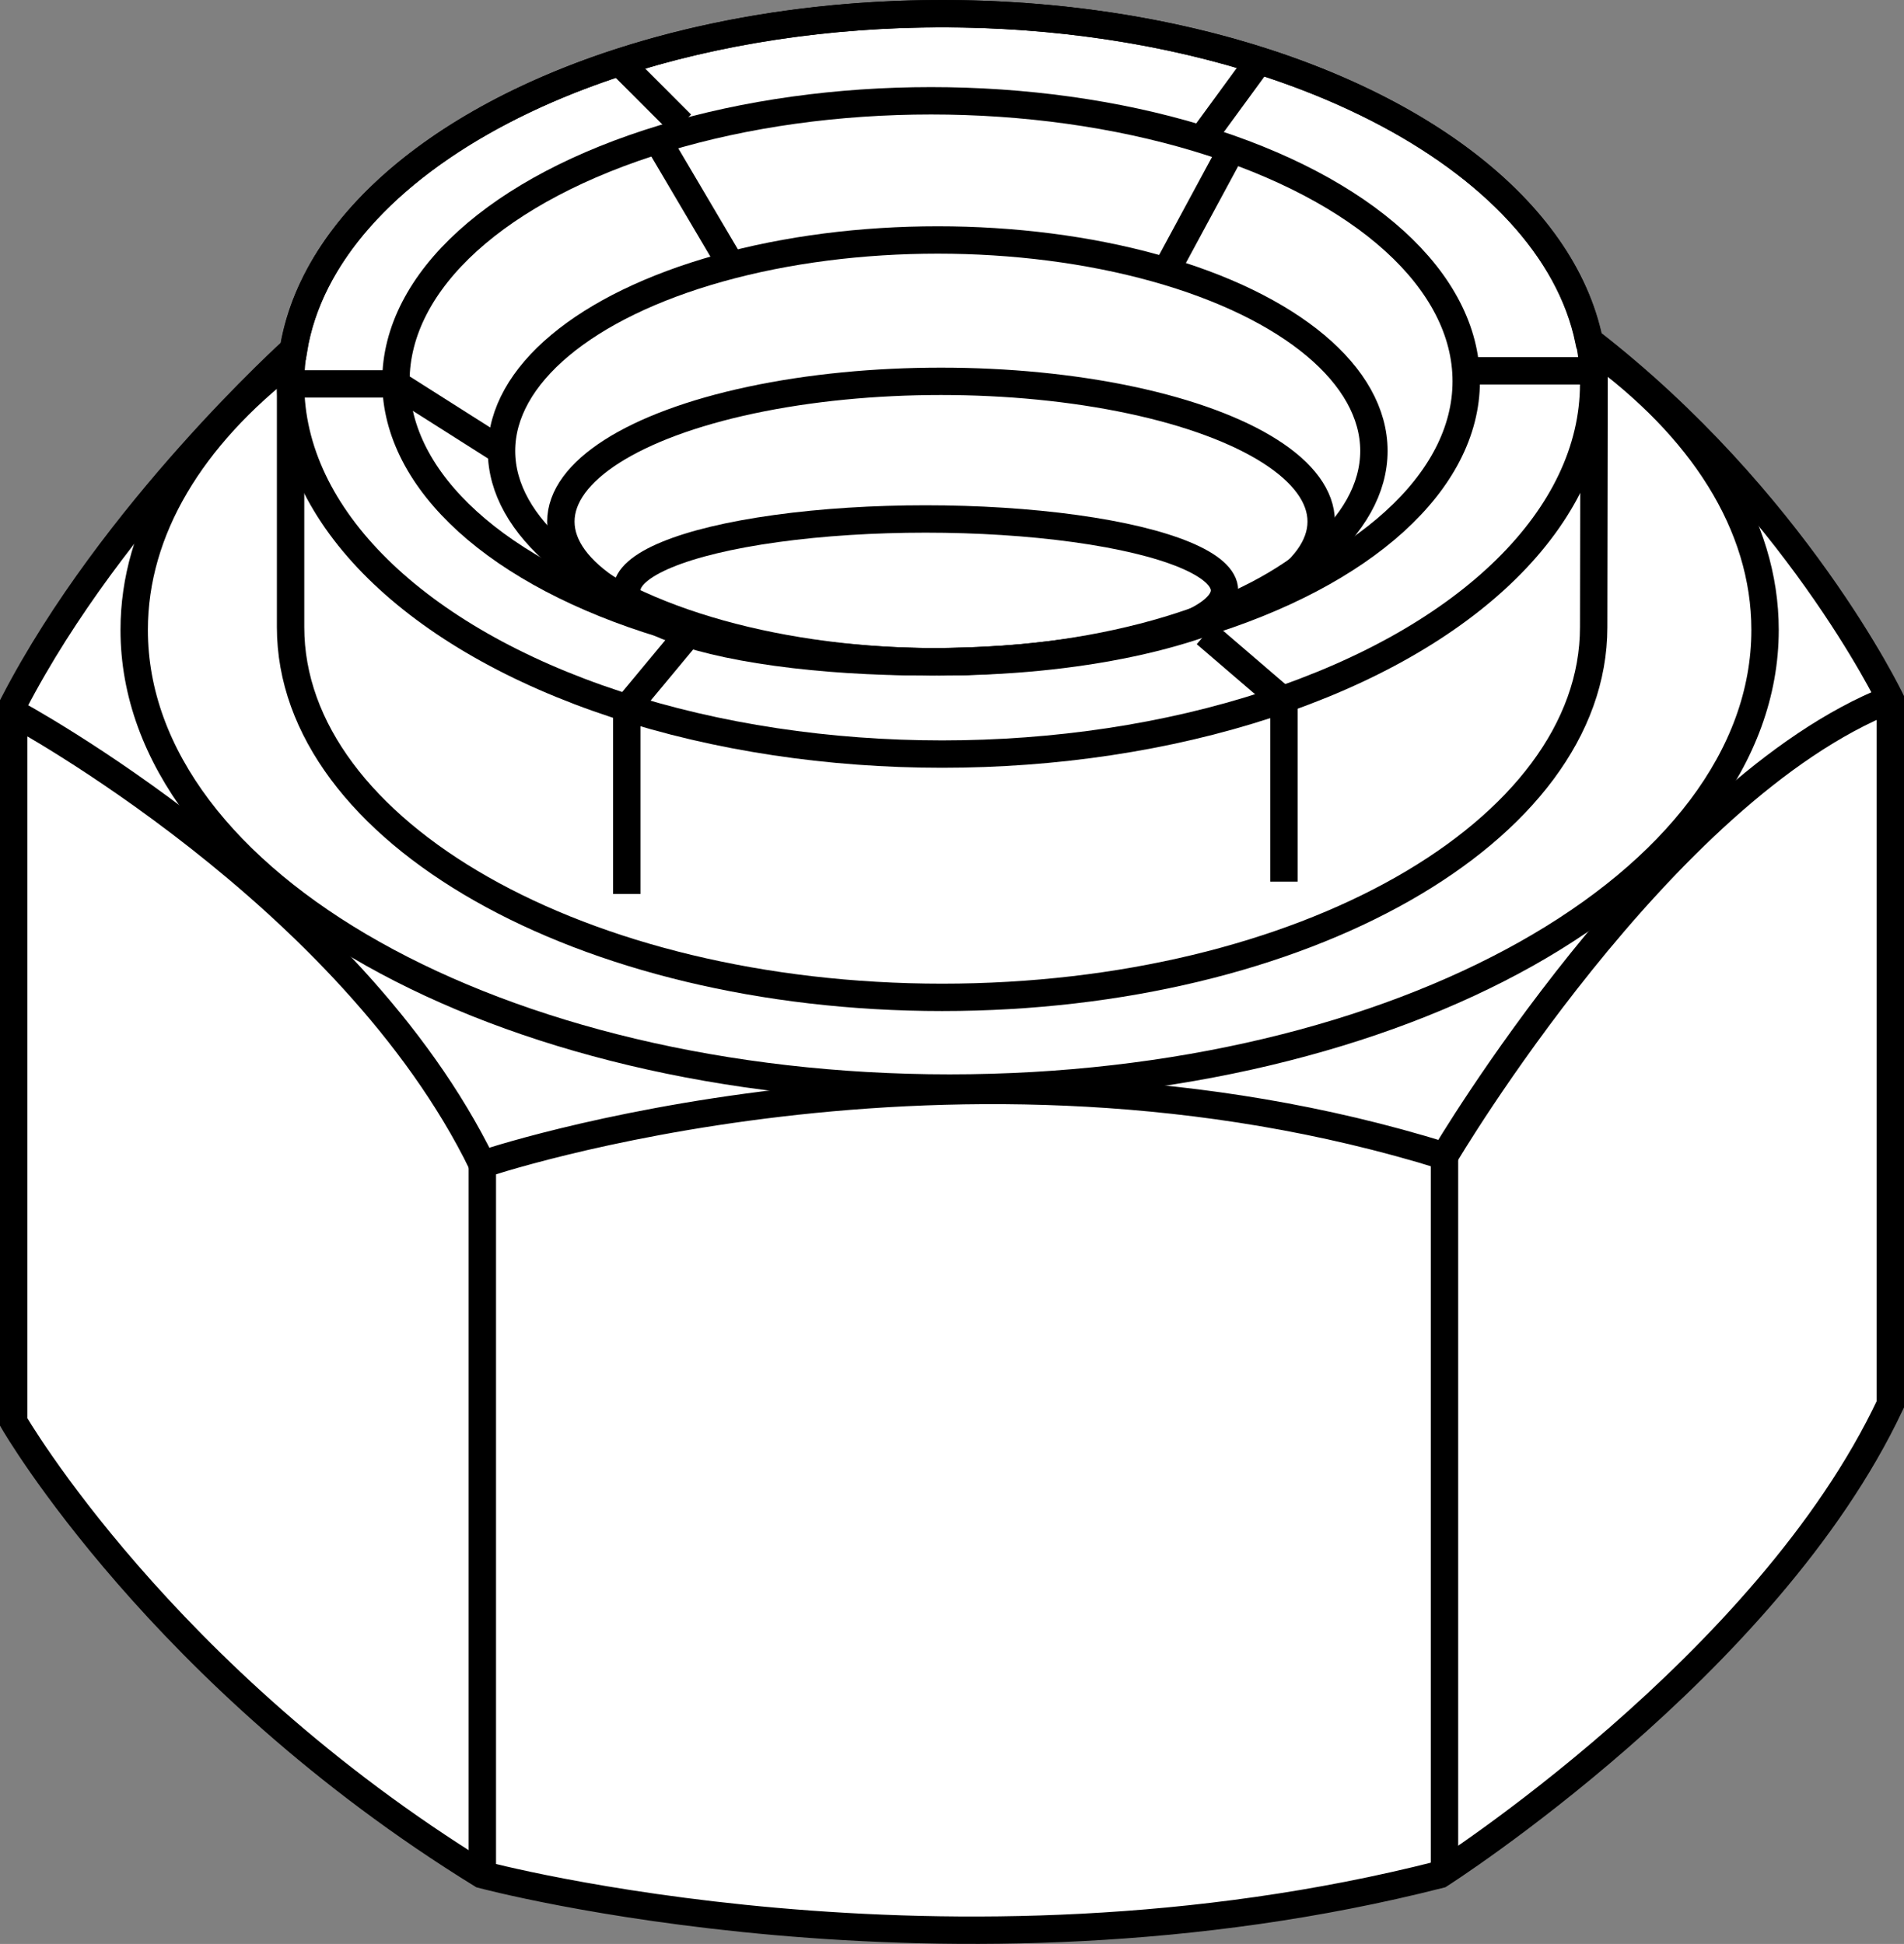
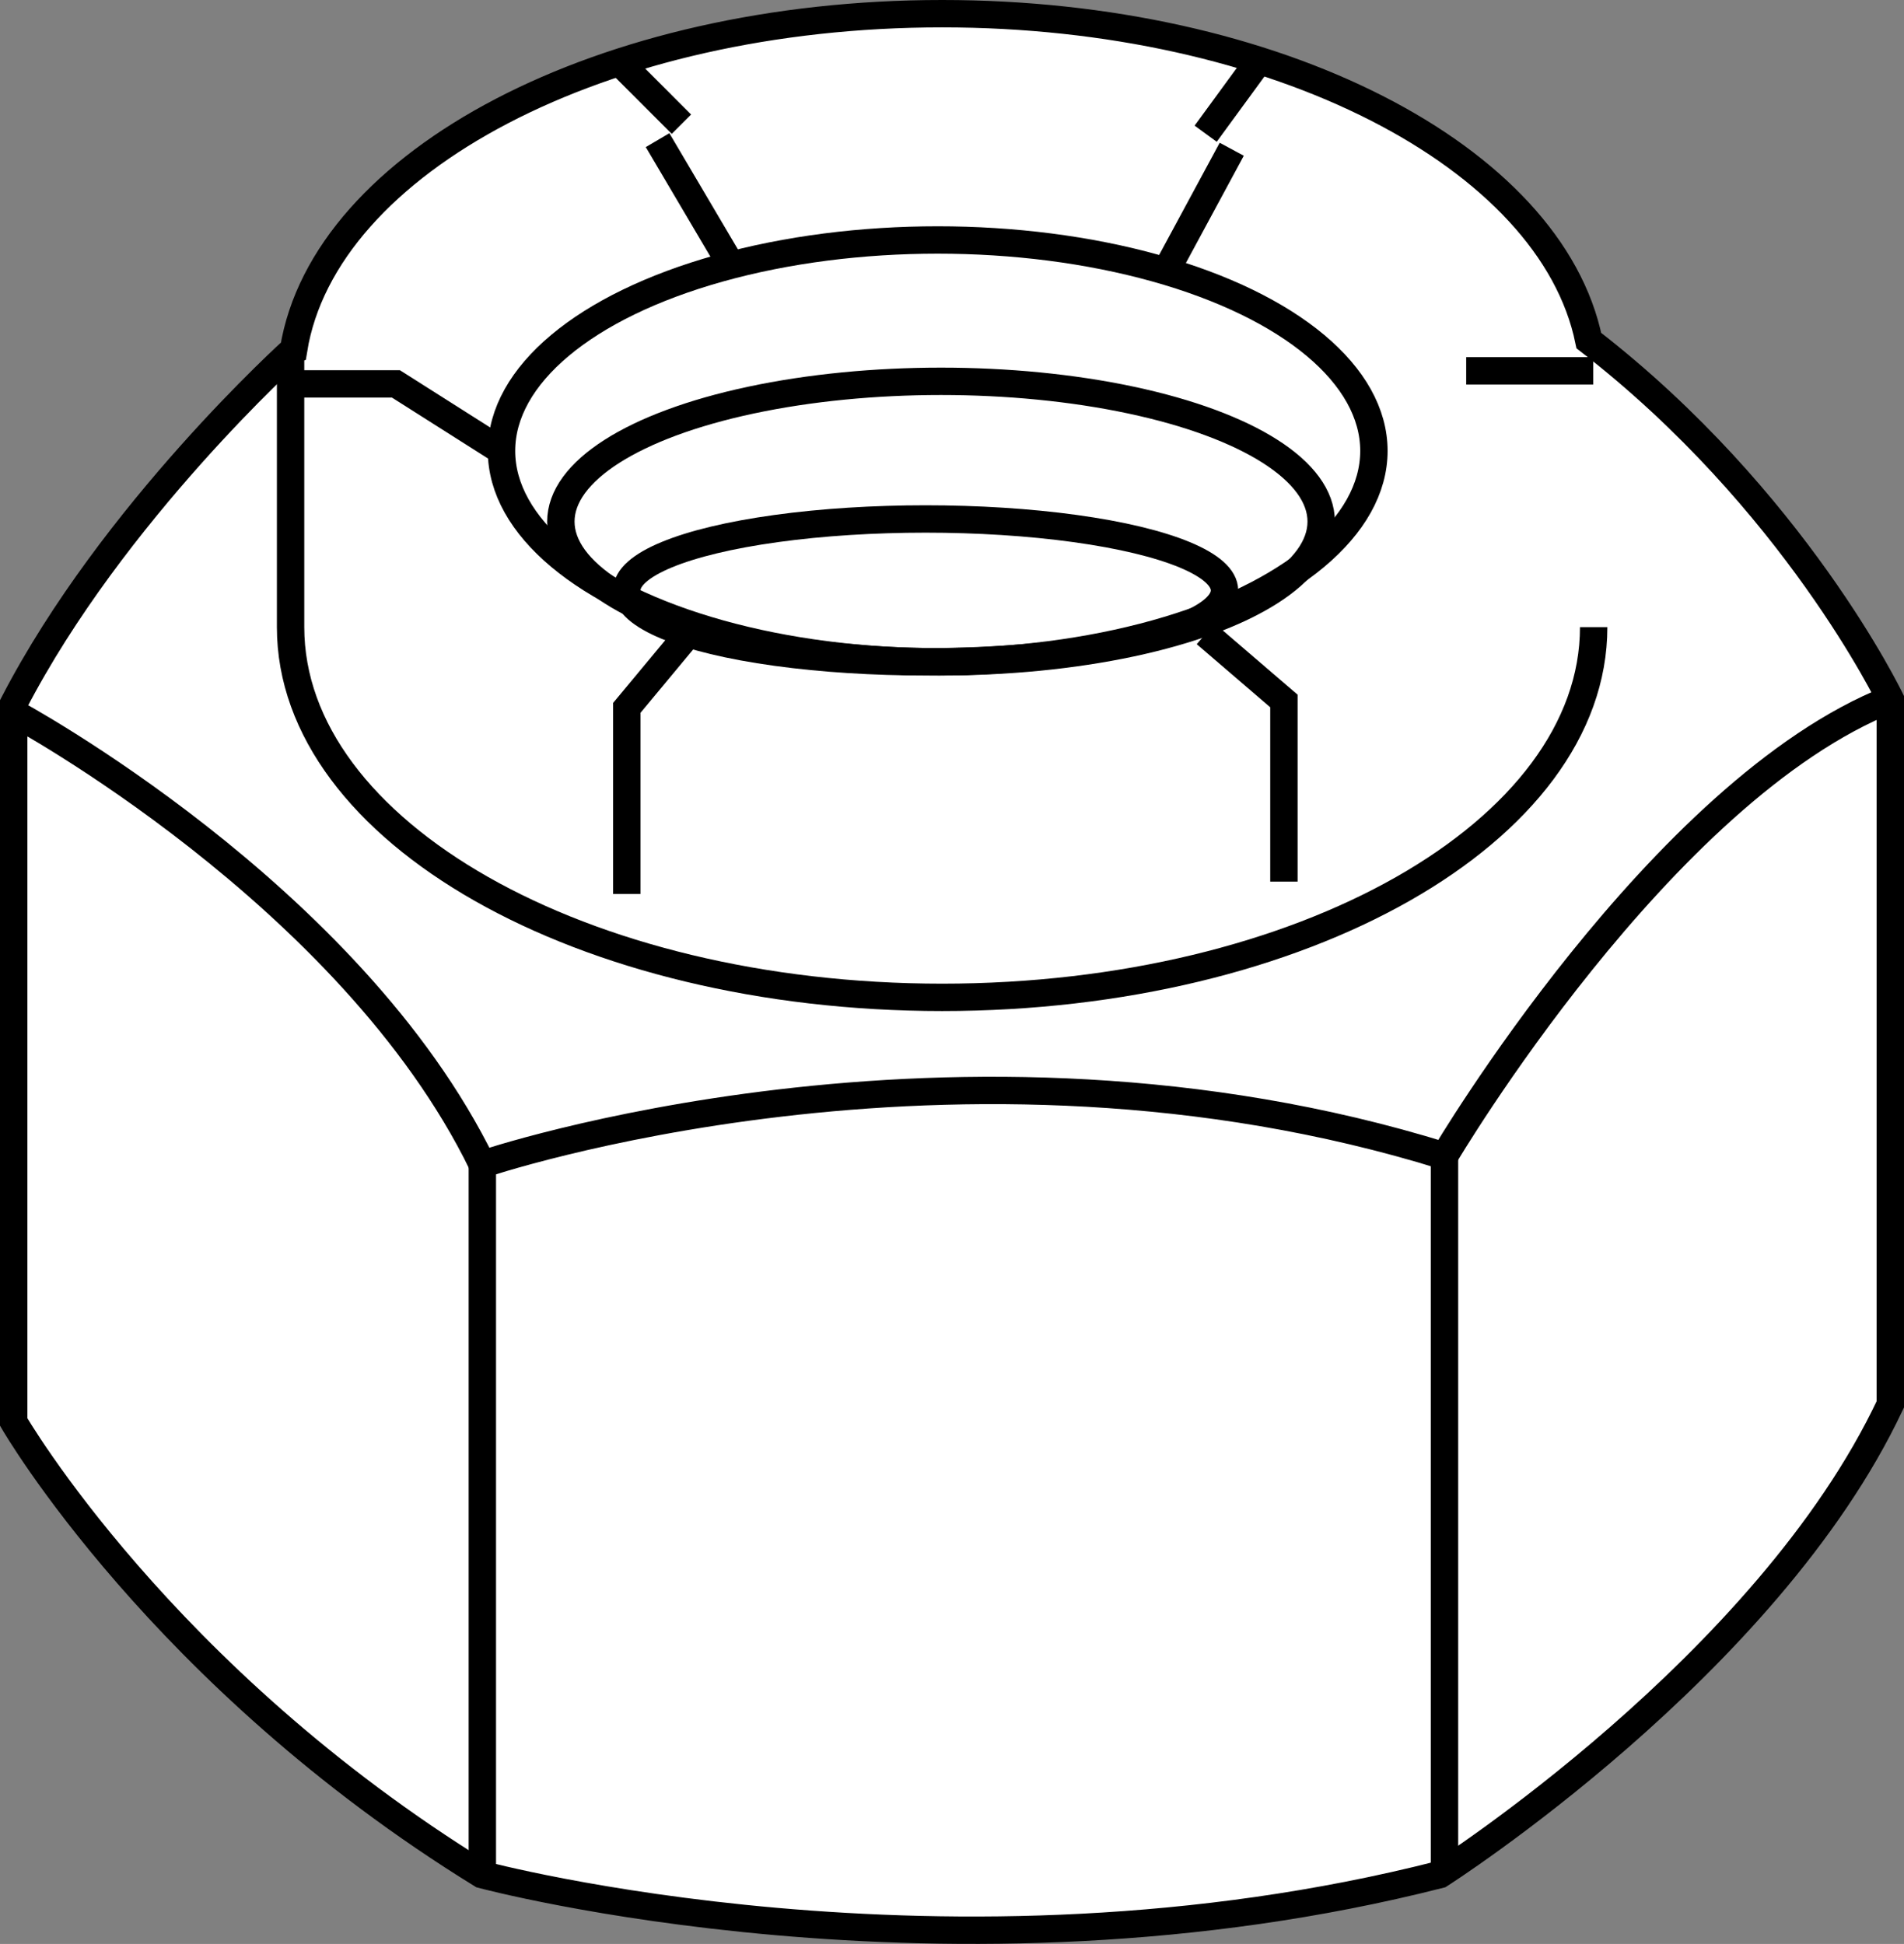
<svg xmlns="http://www.w3.org/2000/svg" version="1.1" id="image" x="0px" y="0px" width="55.623px" height="56.8px" viewBox="0 0 55.623 56.8" enable-background="new 0 0 55.623 56.8" xml:space="preserve">
  <rect x="0" y="0" width="55.623" height="56.8" fill="#808080" stroke="none" />
  <path fill="#FFFFFF" stroke="#000000" stroke-width="0.8" stroke-miterlimit="10" d="M46.416,9.952  C45.312,4.575,37.281,0.4,27.523,0.4c-9.916,0-18.053,4.311-18.945,9.814L8.575,10.215c0,0-5.286,4.757-8.175,10.342  v20.992c0,0,4.301,7.447,13.674,13.224c0,0,13.61,3.659,27.989,0c0,0,9.565-6.099,13.16-13.738V20.429  C55.223,20.429,52.425,14.602,46.416,9.952z" />
-   <path fill="none" stroke="#000000" stroke-width="0.8" stroke-miterlimit="10" d="M46.571,10.207  c3.13,2.265,4.993,5.111,4.993,8.2c0,7.392-10.666,13.385-23.822,13.385S3.92,25.799,3.92,18.407  c0-2.937,1.683-5.653,4.537-7.86" />
-   <path fill="none" stroke="#000000" stroke-width="0.8" stroke-miterlimit="10" d="M8.489,10.294v8.031  c0,5.974,8.522,10.817,19.034,10.817s19.034-4.843,19.034-10.817l0.014-8.119" />
-   <ellipse fill="none" stroke="#000000" stroke-width="0.8" stroke-miterlimit="10" cx="27.523" cy="11.217" rx="19.034" ry="10.817" />
-   <ellipse fill="none" stroke="#000000" stroke-width="0.8" stroke-miterlimit="10" cx="27.2" cy="11.141" rx="15.634" ry="8.196" />
+   <path fill="none" stroke="#000000" stroke-width="0.8" stroke-miterlimit="10" d="M8.489,10.294v8.031  c0,5.974,8.522,10.817,19.034,10.817s19.034-4.843,19.034-10.817" />
  <ellipse fill="none" stroke="#000000" stroke-width="0.8" stroke-miterlimit="10" cx="27.394" cy="13.175" rx="12.743" ry="6.163" />
  <ellipse fill="none" stroke="#000000" stroke-width="0.8" stroke-miterlimit="10" cx="27.491" cy="15.24" rx="11.106" ry="4.098" />
  <ellipse fill="none" stroke="#000000" stroke-width="0.8" stroke-miterlimit="10" cx="27.041" cy="17.251" rx="8.731" ry="2.087" />
  <path fill="none" stroke="#000000" stroke-width="0.8" stroke-miterlimit="10" d="M0.4,20.828c0,0,9.842,5.293,13.691,13.192  c0,0,13.793-4.691,28.108-0.241c0,0,6.321-10.701,13.024-13.35" />
  <line fill="none" stroke="#000000" stroke-width="0.8" stroke-miterlimit="10" x1="14.091" y1="34.02" x2="14.091" y2="54.589" />
  <line fill="none" stroke="#000000" stroke-width="0.8" stroke-miterlimit="10" x1="42.199" y1="33.779" x2="42.199" y2="54.589" />
  <polyline fill="none" stroke="#000000" stroke-width="0.8" stroke-miterlimit="10" points="18.311,26.12 18.311,20.684   20.11,18.519 " />
  <polyline fill="none" stroke="#000000" stroke-width="0.8" stroke-miterlimit="10" points="37.508,25.76 37.508,20.482   35.222,18.519 " />
  <line fill="none" stroke="#000000" stroke-width="0.8" stroke-miterlimit="10" x1="46.543" y1="10.836" x2="42.833" y2="10.836" />
  <polyline fill="none" stroke="#000000" stroke-width="0.8" stroke-miterlimit="10" points="8.489,11.217 11.566,11.217   14.652,13.175 " />
  <line fill="none" stroke="#000000" stroke-width="0.8" stroke-miterlimit="10" x1="18.101" y1="1.822" x2="19.907" y2="3.629" />
  <line fill="none" stroke="#000000" stroke-width="0.8" stroke-miterlimit="10" x1="36.746" y1="1.822" x2="35.222" y2="3.907" />
  <line fill="none" stroke="#000000" stroke-width="0.8" stroke-miterlimit="10" x1="35.984" y1="4.361" x2="34.062" y2="7.922" />
  <line fill="none" stroke="#000000" stroke-width="0.8" stroke-miterlimit="10" x1="19.21" y1="4.095" x2="21.228" y2="7.516" />
</svg>